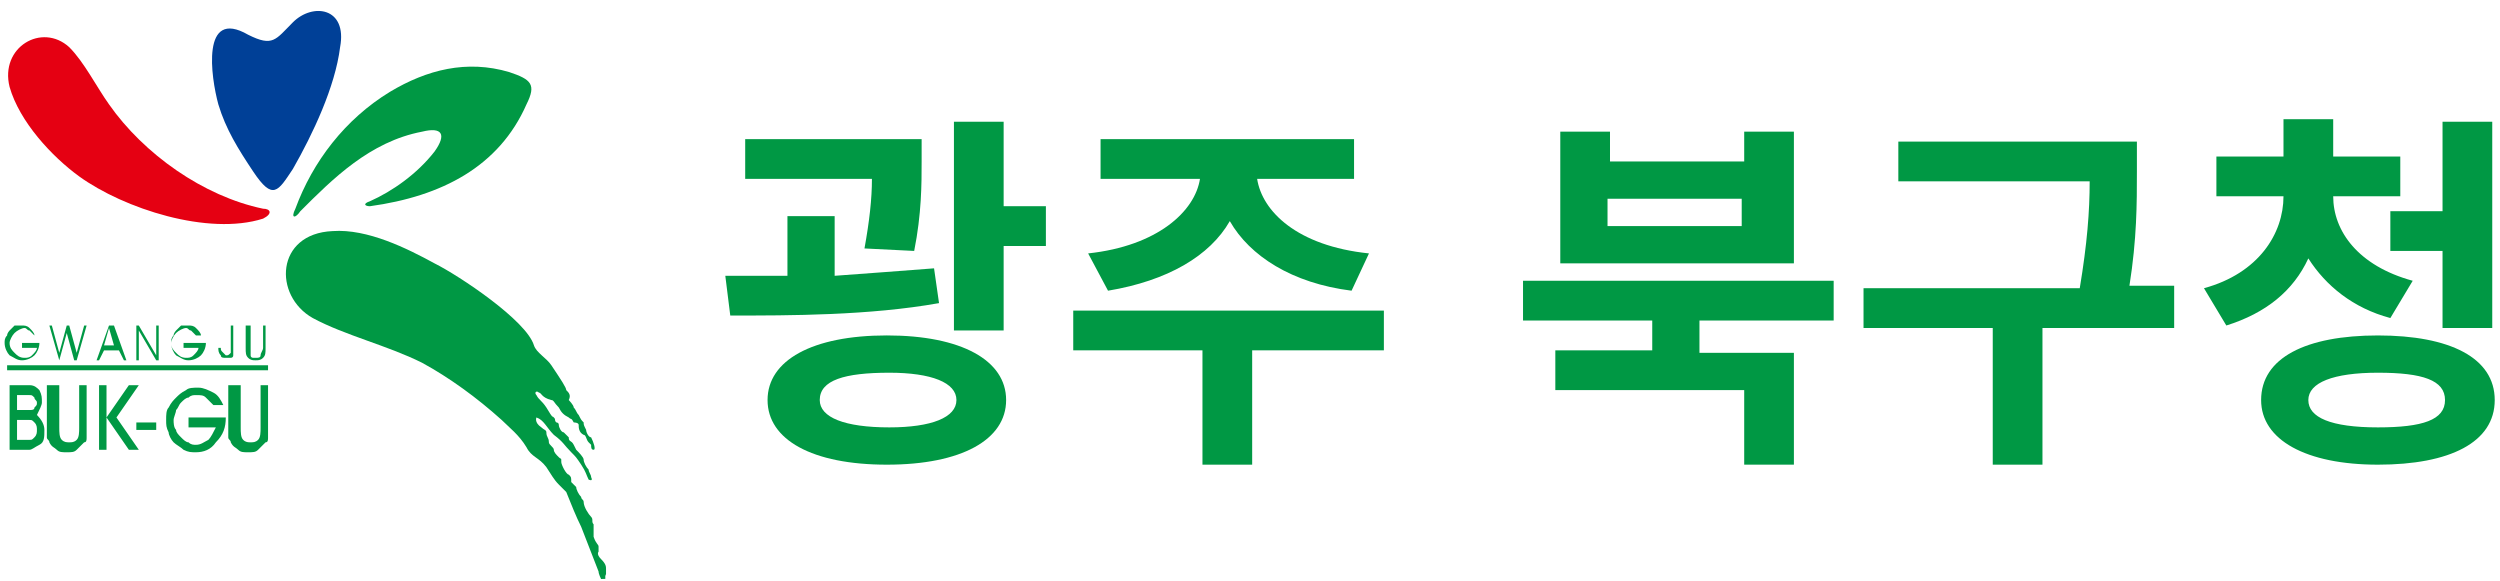
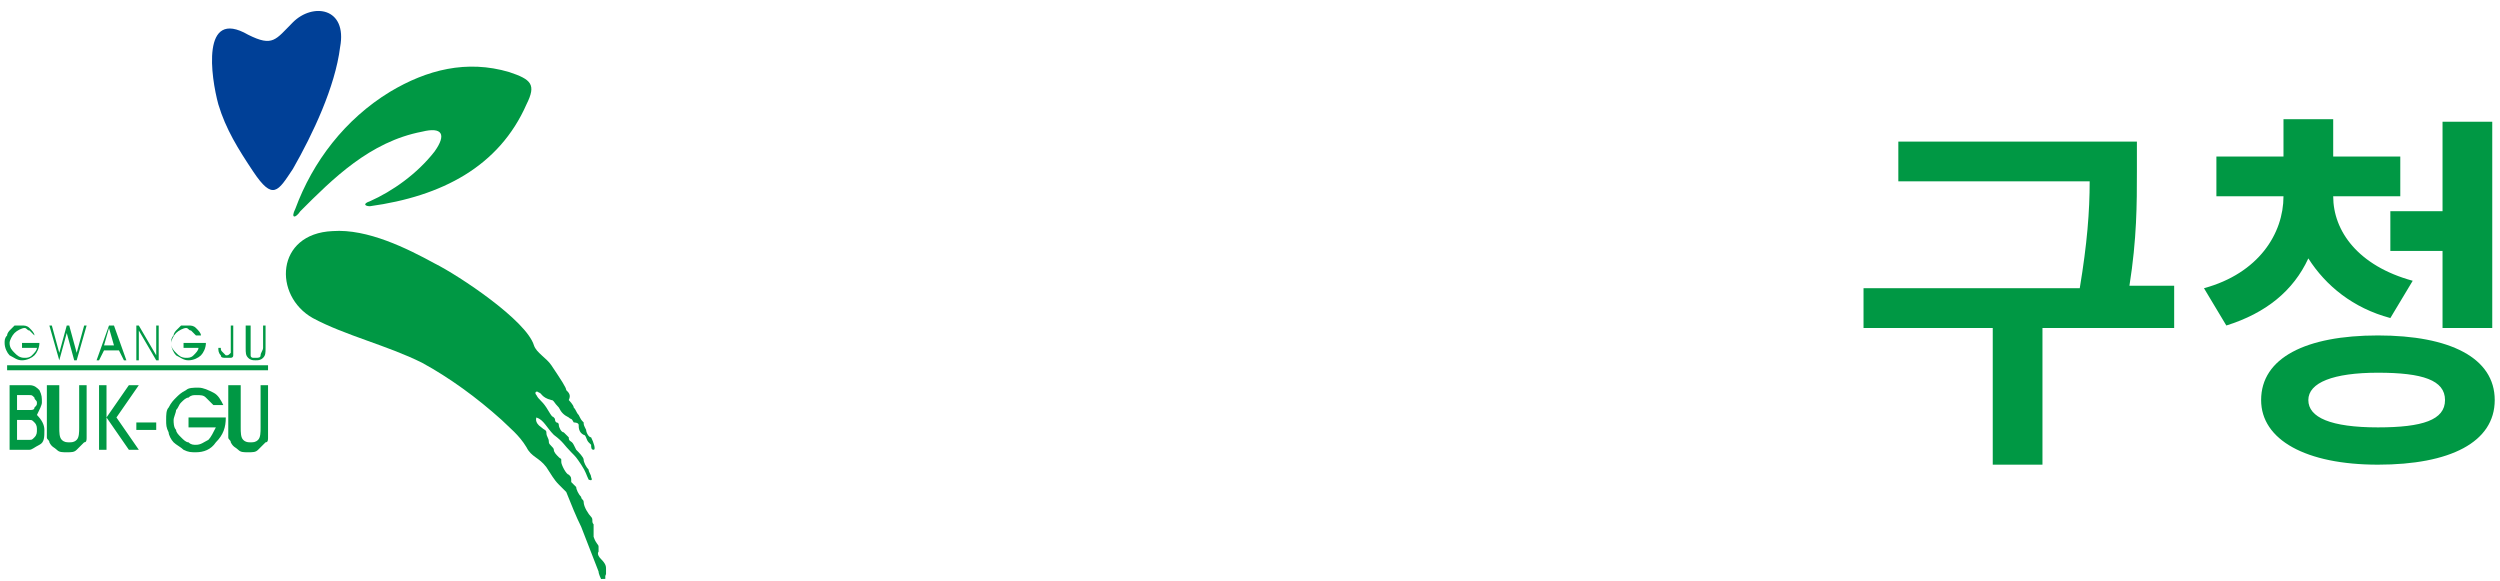
<svg xmlns="http://www.w3.org/2000/svg" width="129" height="30" viewBox="0 0 129 30" fill="none">
  <path fill-rule="evenodd" clip-rule="evenodd" d="M16.14 16.412C14.088 15.258 14.216 12.052 17.165 11.924C18.961 11.795 21.012 12.821 22.423 13.591C23.705 14.232 27.168 16.54 27.552 17.822C27.68 18.207 28.193 18.463 28.45 18.848C28.963 19.617 29.219 20.002 29.219 20.131C29.348 20.259 29.476 20.387 29.348 20.643C29.348 20.643 29.604 20.9 29.604 21.028C29.732 21.156 29.732 21.285 29.86 21.413C29.989 21.669 29.989 21.669 30.117 21.797C30.117 21.926 30.117 21.926 30.245 22.182C30.245 22.31 30.373 22.567 30.502 22.567C30.63 22.823 30.758 23.208 30.63 23.208C30.502 23.208 30.502 23.08 30.502 22.952C30.502 22.952 30.502 22.952 30.373 22.823C30.245 22.695 30.245 22.439 30.117 22.439C29.86 22.31 29.86 22.054 29.86 21.926C29.86 21.797 29.604 21.797 29.604 21.797C29.476 21.541 29.476 21.669 29.348 21.541C29.091 21.413 28.963 21.285 28.835 21.028C28.578 20.772 28.578 20.643 28.45 20.643C27.937 20.515 27.937 20.259 27.809 20.259C27.68 20.131 27.552 20.259 27.68 20.387C27.809 20.643 27.937 20.643 28.193 21.028C28.578 21.669 28.45 21.413 28.578 21.541C28.706 21.669 28.578 21.669 28.706 21.797C28.706 21.797 28.835 21.797 28.835 21.926C28.835 22.054 28.963 22.31 29.091 22.31C29.219 22.439 29.219 22.439 29.348 22.567C29.348 22.823 29.476 22.695 29.604 22.952L29.732 23.208C29.86 23.336 30.117 23.593 30.117 23.721C30.117 23.849 30.245 24.106 30.373 24.234C30.373 24.362 30.502 24.49 30.502 24.619C30.63 24.875 30.373 24.747 30.373 24.747C30.245 24.49 30.245 24.362 29.989 23.977C29.732 23.593 29.732 23.593 29.476 23.336C29.091 22.952 29.091 22.823 28.578 22.439C28.194 22.054 28.065 21.669 27.68 21.541C27.68 21.541 27.552 21.797 27.937 22.054C28.065 22.182 28.193 22.182 28.193 22.31C28.193 22.567 28.322 22.567 28.322 22.823C28.322 22.952 28.578 23.08 28.578 23.208C28.578 23.336 28.706 23.465 28.835 23.593C28.963 23.721 28.963 23.593 28.963 23.849C28.963 23.977 29.219 24.49 29.348 24.49C29.476 24.619 29.476 24.619 29.476 24.875C29.476 24.875 29.604 25.003 29.732 25.132C29.732 25.26 29.86 25.516 29.989 25.645C29.989 25.773 30.117 25.773 30.117 25.901C30.117 26.157 30.373 26.542 30.502 26.67C30.63 26.799 30.502 26.927 30.63 27.055C30.63 27.183 30.63 27.311 30.63 27.44C30.63 27.568 30.63 27.568 30.63 27.696C30.758 28.081 30.886 28.081 30.886 28.209C30.886 28.337 30.886 28.337 30.886 28.466C30.886 28.466 30.758 28.594 31.015 28.85C31.271 29.107 31.271 29.235 31.271 29.363C31.271 29.491 31.271 29.62 31.271 29.62C31.143 29.876 31.399 29.876 31.015 29.876C31.015 29.876 30.886 29.62 30.886 29.491C30.63 28.85 30.245 27.825 29.989 27.183C29.732 26.67 29.476 26.029 29.219 25.388C29.091 25.26 28.963 25.132 28.835 25.003C28.578 24.747 28.45 24.49 28.193 24.106C27.809 23.593 27.424 23.593 27.168 23.08C26.783 22.439 26.27 22.054 25.885 21.669C24.603 20.515 23.192 19.489 21.782 18.72C19.986 17.822 17.807 17.309 16.14 16.412Z" fill="#009844" />
-   <path fill-rule="evenodd" clip-rule="evenodd" d="M13.574 11.282C10.753 12.18 6.393 10.769 4.085 9.102C2.675 8.076 1.007 6.281 0.495 4.486C-0.018 2.434 2.162 1.151 3.572 2.434C4.342 3.203 4.983 4.486 5.624 5.383C7.419 7.948 10.497 10.128 13.574 10.769C13.959 10.769 14.087 11.025 13.574 11.282Z" fill="#E50012" />
  <path fill-rule="evenodd" clip-rule="evenodd" d="M13.061 8.846C12.292 7.692 11.65 6.666 11.266 5.384C10.881 3.973 10.368 0.383 12.805 1.793C14.087 2.434 14.215 2.05 15.113 1.152C16.139 0.126 17.934 0.383 17.549 2.434C17.293 4.486 16.139 6.923 15.113 8.718C14.343 9.872 14.087 10.385 13.061 8.846Z" fill="#004097" />
  <path fill-rule="evenodd" clip-rule="evenodd" d="M15.241 10.77C16.139 8.333 17.806 6.153 20.114 4.743C22.037 3.589 24.089 3.076 26.269 3.717C27.423 4.102 27.68 4.358 27.167 5.384C25.756 8.59 22.807 10.129 19.088 10.641C18.831 10.641 18.703 10.513 19.088 10.385C20.242 9.872 21.524 8.974 22.422 7.82C23.063 6.923 22.807 6.538 21.781 6.794C19.088 7.307 17.165 9.231 15.498 10.898C15.241 11.283 14.985 11.283 15.241 10.77Z" fill="#009844" />
  <path fill-rule="evenodd" clip-rule="evenodd" d="M12.805 16.797H12.933V17.951C12.933 18.079 12.933 18.079 12.933 18.207V18.336C12.933 18.464 13.062 18.464 13.062 18.464H13.19C13.318 18.464 13.446 18.464 13.446 18.336C13.446 18.207 13.575 18.079 13.575 17.951V16.797H13.703V17.951C13.703 18.207 13.703 18.336 13.575 18.464C13.446 18.592 13.318 18.592 13.19 18.592C13.062 18.592 12.933 18.592 12.805 18.464C12.677 18.336 12.677 18.207 12.677 17.951V16.797H12.805ZM11.908 16.797H12.036V17.951C12.036 18.079 12.036 18.079 12.036 18.207V18.336C12.036 18.464 11.908 18.464 11.908 18.464C11.779 18.464 11.779 18.464 11.651 18.464C11.523 18.464 11.395 18.464 11.395 18.336C11.266 18.207 11.266 18.079 11.266 17.951H11.395C11.395 18.079 11.395 18.079 11.523 18.207C11.651 18.336 11.651 18.336 11.651 18.336C11.779 18.336 11.779 18.336 11.908 18.207C11.908 18.079 11.908 17.951 11.908 17.823V16.797ZM9.599 17.695H10.625C10.625 17.951 10.497 18.207 10.369 18.336C10.241 18.464 9.984 18.592 9.728 18.592C9.471 18.592 9.343 18.464 9.086 18.336C8.958 18.207 8.83 17.951 8.83 17.695C8.83 17.566 8.83 17.438 8.958 17.31C8.958 17.182 9.086 17.053 9.086 17.053C9.215 16.925 9.215 16.925 9.343 16.797C9.471 16.797 9.599 16.797 9.728 16.797C9.856 16.797 9.984 16.797 10.112 16.925C10.241 17.053 10.369 17.182 10.369 17.31H10.112C9.984 17.182 9.984 17.182 9.856 17.053C9.728 17.053 9.728 16.925 9.599 16.925C9.471 16.925 9.215 17.053 9.086 17.182C8.958 17.31 8.83 17.566 8.83 17.695C8.83 17.951 8.958 18.079 9.086 18.207C9.215 18.336 9.343 18.464 9.599 18.464C9.728 18.464 9.856 18.464 9.984 18.336C10.112 18.207 10.241 18.079 10.241 17.951H9.471V17.695H9.599ZM8.061 18.336V16.797H8.189V18.592H8.061L7.163 17.053V18.592H7.035V16.797H7.163L8.061 18.336ZM5.881 17.823L5.624 16.925L5.368 17.823H5.881ZM5.111 18.592H4.983L5.624 16.797H5.881L6.522 18.592H6.394L6.137 18.079H5.368L5.111 18.592ZM3.572 16.797L3.957 18.207L4.342 16.797H4.47L3.957 18.592H3.829L3.444 17.182L3.059 18.592L2.547 16.797H2.675L3.059 18.207L3.444 16.797H3.572ZM1.008 17.695H2.034C2.034 17.951 1.905 18.207 1.777 18.336C1.649 18.464 1.392 18.592 1.136 18.592C0.879 18.592 0.751 18.464 0.495 18.336C0.367 18.207 0.238 17.951 0.238 17.695C0.238 17.566 0.238 17.438 0.367 17.31C0.367 17.182 0.495 17.053 0.495 17.053C0.623 16.925 0.623 16.925 0.751 16.797C0.879 16.797 1.008 16.797 1.136 16.797C1.264 16.797 1.392 16.797 1.521 16.925C1.649 17.053 1.777 17.182 1.777 17.31C1.649 17.182 1.649 17.182 1.521 17.053C1.392 17.053 1.392 16.925 1.264 16.925C1.136 16.925 0.879 17.053 0.751 17.182C0.623 17.31 0.495 17.566 0.495 17.695C0.495 17.951 0.623 18.079 0.751 18.207C0.879 18.336 1.008 18.464 1.264 18.464C1.392 18.464 1.521 18.464 1.649 18.336C1.777 18.207 1.905 18.079 1.905 17.951H1.136V17.695H1.008ZM0.367 18.849H13.831V19.105H0.367V18.849ZM12.036 19.875H12.421V22.054C12.421 22.311 12.421 22.567 12.549 22.696C12.677 22.824 12.805 22.824 12.933 22.824C13.062 22.824 13.19 22.824 13.318 22.696C13.446 22.567 13.446 22.311 13.446 22.054V19.875H13.831V22.054C13.831 22.311 13.831 22.439 13.831 22.567C13.831 22.696 13.831 22.824 13.703 22.824C13.575 22.952 13.446 23.08 13.318 23.209C13.19 23.337 13.062 23.337 12.805 23.337C12.549 23.337 12.421 23.337 12.292 23.209C12.164 23.08 12.036 23.08 11.908 22.824C11.908 22.696 11.779 22.696 11.779 22.567C11.779 22.439 11.779 22.311 11.779 22.054V19.875H12.036ZM9.728 21.541H11.651C11.651 22.054 11.523 22.439 11.138 22.824C10.882 23.209 10.497 23.337 10.112 23.337C9.856 23.337 9.728 23.337 9.471 23.209C9.343 23.08 9.086 22.952 8.958 22.824C8.83 22.696 8.702 22.439 8.702 22.311C8.573 22.054 8.573 21.926 8.573 21.67C8.573 21.413 8.573 21.157 8.702 21.029C8.83 20.772 8.958 20.644 9.086 20.516C9.215 20.387 9.343 20.259 9.599 20.131C9.728 20.003 9.984 20.003 10.241 20.003C10.497 20.003 10.754 20.131 11.01 20.259C11.266 20.387 11.395 20.644 11.523 20.9H11.01C10.882 20.772 10.753 20.644 10.625 20.516C10.497 20.387 10.369 20.387 10.112 20.387C9.984 20.387 9.856 20.387 9.728 20.516C9.599 20.516 9.471 20.644 9.343 20.772C9.215 20.9 9.215 21.029 9.086 21.157C9.086 21.285 8.958 21.541 8.958 21.67C8.958 21.798 8.958 22.054 9.086 22.183C9.086 22.311 9.215 22.439 9.343 22.567C9.471 22.696 9.599 22.824 9.728 22.824C9.856 22.952 9.984 22.952 10.112 22.952C10.369 22.952 10.497 22.824 10.753 22.696C10.882 22.567 11.01 22.311 11.138 22.054H9.728V21.541ZM8.061 22.183H7.035V21.798H8.061V22.183ZM5.496 23.209H5.111V19.875H5.496V23.209ZM5.496 21.541L6.65 19.875H7.163L6.009 21.541L7.163 23.209H6.65L5.496 21.541ZM2.675 19.875H3.059V22.054C3.059 22.311 3.059 22.567 3.188 22.696C3.316 22.824 3.444 22.824 3.572 22.824C3.701 22.824 3.829 22.824 3.957 22.696C4.085 22.567 4.085 22.311 4.085 22.054V19.875H4.47V22.054C4.47 22.311 4.47 22.439 4.47 22.567C4.47 22.696 4.47 22.824 4.342 22.824C4.214 22.952 4.085 23.08 3.957 23.209C3.829 23.337 3.701 23.337 3.444 23.337C3.188 23.337 3.059 23.337 2.931 23.209C2.803 23.08 2.675 23.08 2.547 22.824C2.547 22.696 2.418 22.696 2.418 22.567C2.418 22.439 2.418 22.311 2.418 22.054V19.875H2.675ZM0.495 23.209H1.521C1.649 23.209 1.777 23.08 2.034 22.952C2.29 22.824 2.29 22.567 2.29 22.183C2.29 21.926 2.162 21.67 1.905 21.413C2.034 21.157 2.162 20.9 2.162 20.772C2.162 20.516 2.162 20.387 2.034 20.131C1.905 20.003 1.777 19.875 1.521 19.875H0.495V23.209ZM1.521 20.387C1.649 20.387 1.649 20.387 1.777 20.516C1.777 20.644 1.905 20.644 1.905 20.772C1.905 20.9 1.905 20.9 1.777 21.029C1.777 21.157 1.649 21.157 1.521 21.157H0.879V20.387H1.521ZM1.521 21.67C1.649 21.67 1.649 21.67 1.777 21.798C1.905 21.926 1.905 22.054 1.905 22.183C1.905 22.311 1.905 22.439 1.777 22.567C1.649 22.696 1.649 22.696 1.521 22.696H0.879V21.67H1.521Z" fill="#009844" />
-   <path d="M48.454 15.641C44.863 16.282 40.76 16.282 37.682 16.282L37.426 14.231C38.452 14.231 39.477 14.231 40.632 14.231V11.153H43.068V14.231C44.863 14.102 46.53 13.974 48.197 13.846L48.454 15.641ZM44.607 12.82C44.863 11.41 44.992 10.255 44.992 9.23H38.452V7.178H47.556V8.332C47.556 9.486 47.556 11.025 47.172 12.948L44.607 12.82ZM51.916 20.642C51.916 22.694 49.608 23.977 45.761 23.977C41.914 23.977 39.606 22.694 39.606 20.642C39.606 18.591 41.914 17.308 45.761 17.308C49.608 17.308 51.916 18.591 51.916 20.642ZM49.352 20.642C49.352 19.745 48.069 19.232 45.889 19.232C43.581 19.232 42.299 19.616 42.299 20.642C42.299 21.54 43.581 22.053 45.889 22.053C48.069 22.053 49.352 21.54 49.352 20.642ZM53.968 10.64V12.692H51.788V17.052H49.223V6.28H51.788V10.64H53.968Z" fill="#009844" />
-   <path d="M71.408 18.078H64.612V23.976H62.047V18.078H55.379V16.026H71.408V18.078ZM56.148 13.076C59.739 12.692 61.662 10.896 61.919 9.229H56.789V7.178H69.869V9.229H64.868C65.125 10.896 66.92 12.692 70.639 13.076L69.741 15C66.663 14.615 64.484 13.205 63.458 11.409C62.432 13.205 60.252 14.487 57.174 15L56.148 13.076Z" fill="#009844" />
-   <path d="M87.692 16.667V18.206H92.565V23.976H90.001V20.129H80.255V18.078H85.256V16.539H78.588V14.487H94.617V16.539H87.692V16.667ZM92.437 13.589H80.511V6.793H83.076V8.332H90.001V6.793H92.565V13.589H92.437ZM89.872 10.255H82.948V11.666H89.872V10.255Z" fill="#009844" />
  <path d="M112.187 16.924H105.391V23.977H102.826V16.924H96.158V14.872H107.315C107.699 12.564 107.827 10.897 107.827 9.358H97.954V7.307H110.264V8.845C110.264 10.512 110.264 12.308 109.879 14.744H112.187V16.924Z" fill="#009844" />
  <path d="M123.342 16.411C121.419 15.898 120.008 14.744 119.11 13.333C118.341 15 116.93 16.154 114.879 16.796L113.725 14.872C116.546 14.103 117.828 12.051 117.828 10.128H114.366V8.076H117.828V6.152H120.393V8.076H123.855V10.128H120.393C120.393 11.923 121.675 13.718 124.496 14.488L123.342 16.411ZM128.728 20.643C128.728 22.823 126.42 23.977 122.701 23.977C118.982 23.977 116.674 22.695 116.674 20.643C116.674 18.463 118.982 17.309 122.701 17.309C126.42 17.309 128.728 18.463 128.728 20.643ZM126.163 20.643C126.163 19.617 125.009 19.232 122.701 19.232C120.393 19.232 119.11 19.745 119.11 20.643C119.11 21.54 120.265 22.053 122.701 22.053C125.009 22.053 126.163 21.669 126.163 20.643ZM126.035 11.025V6.281H128.6V16.924H126.035V12.949H123.342V10.897H126.035V11.025Z" fill="#009844" />
</svg>